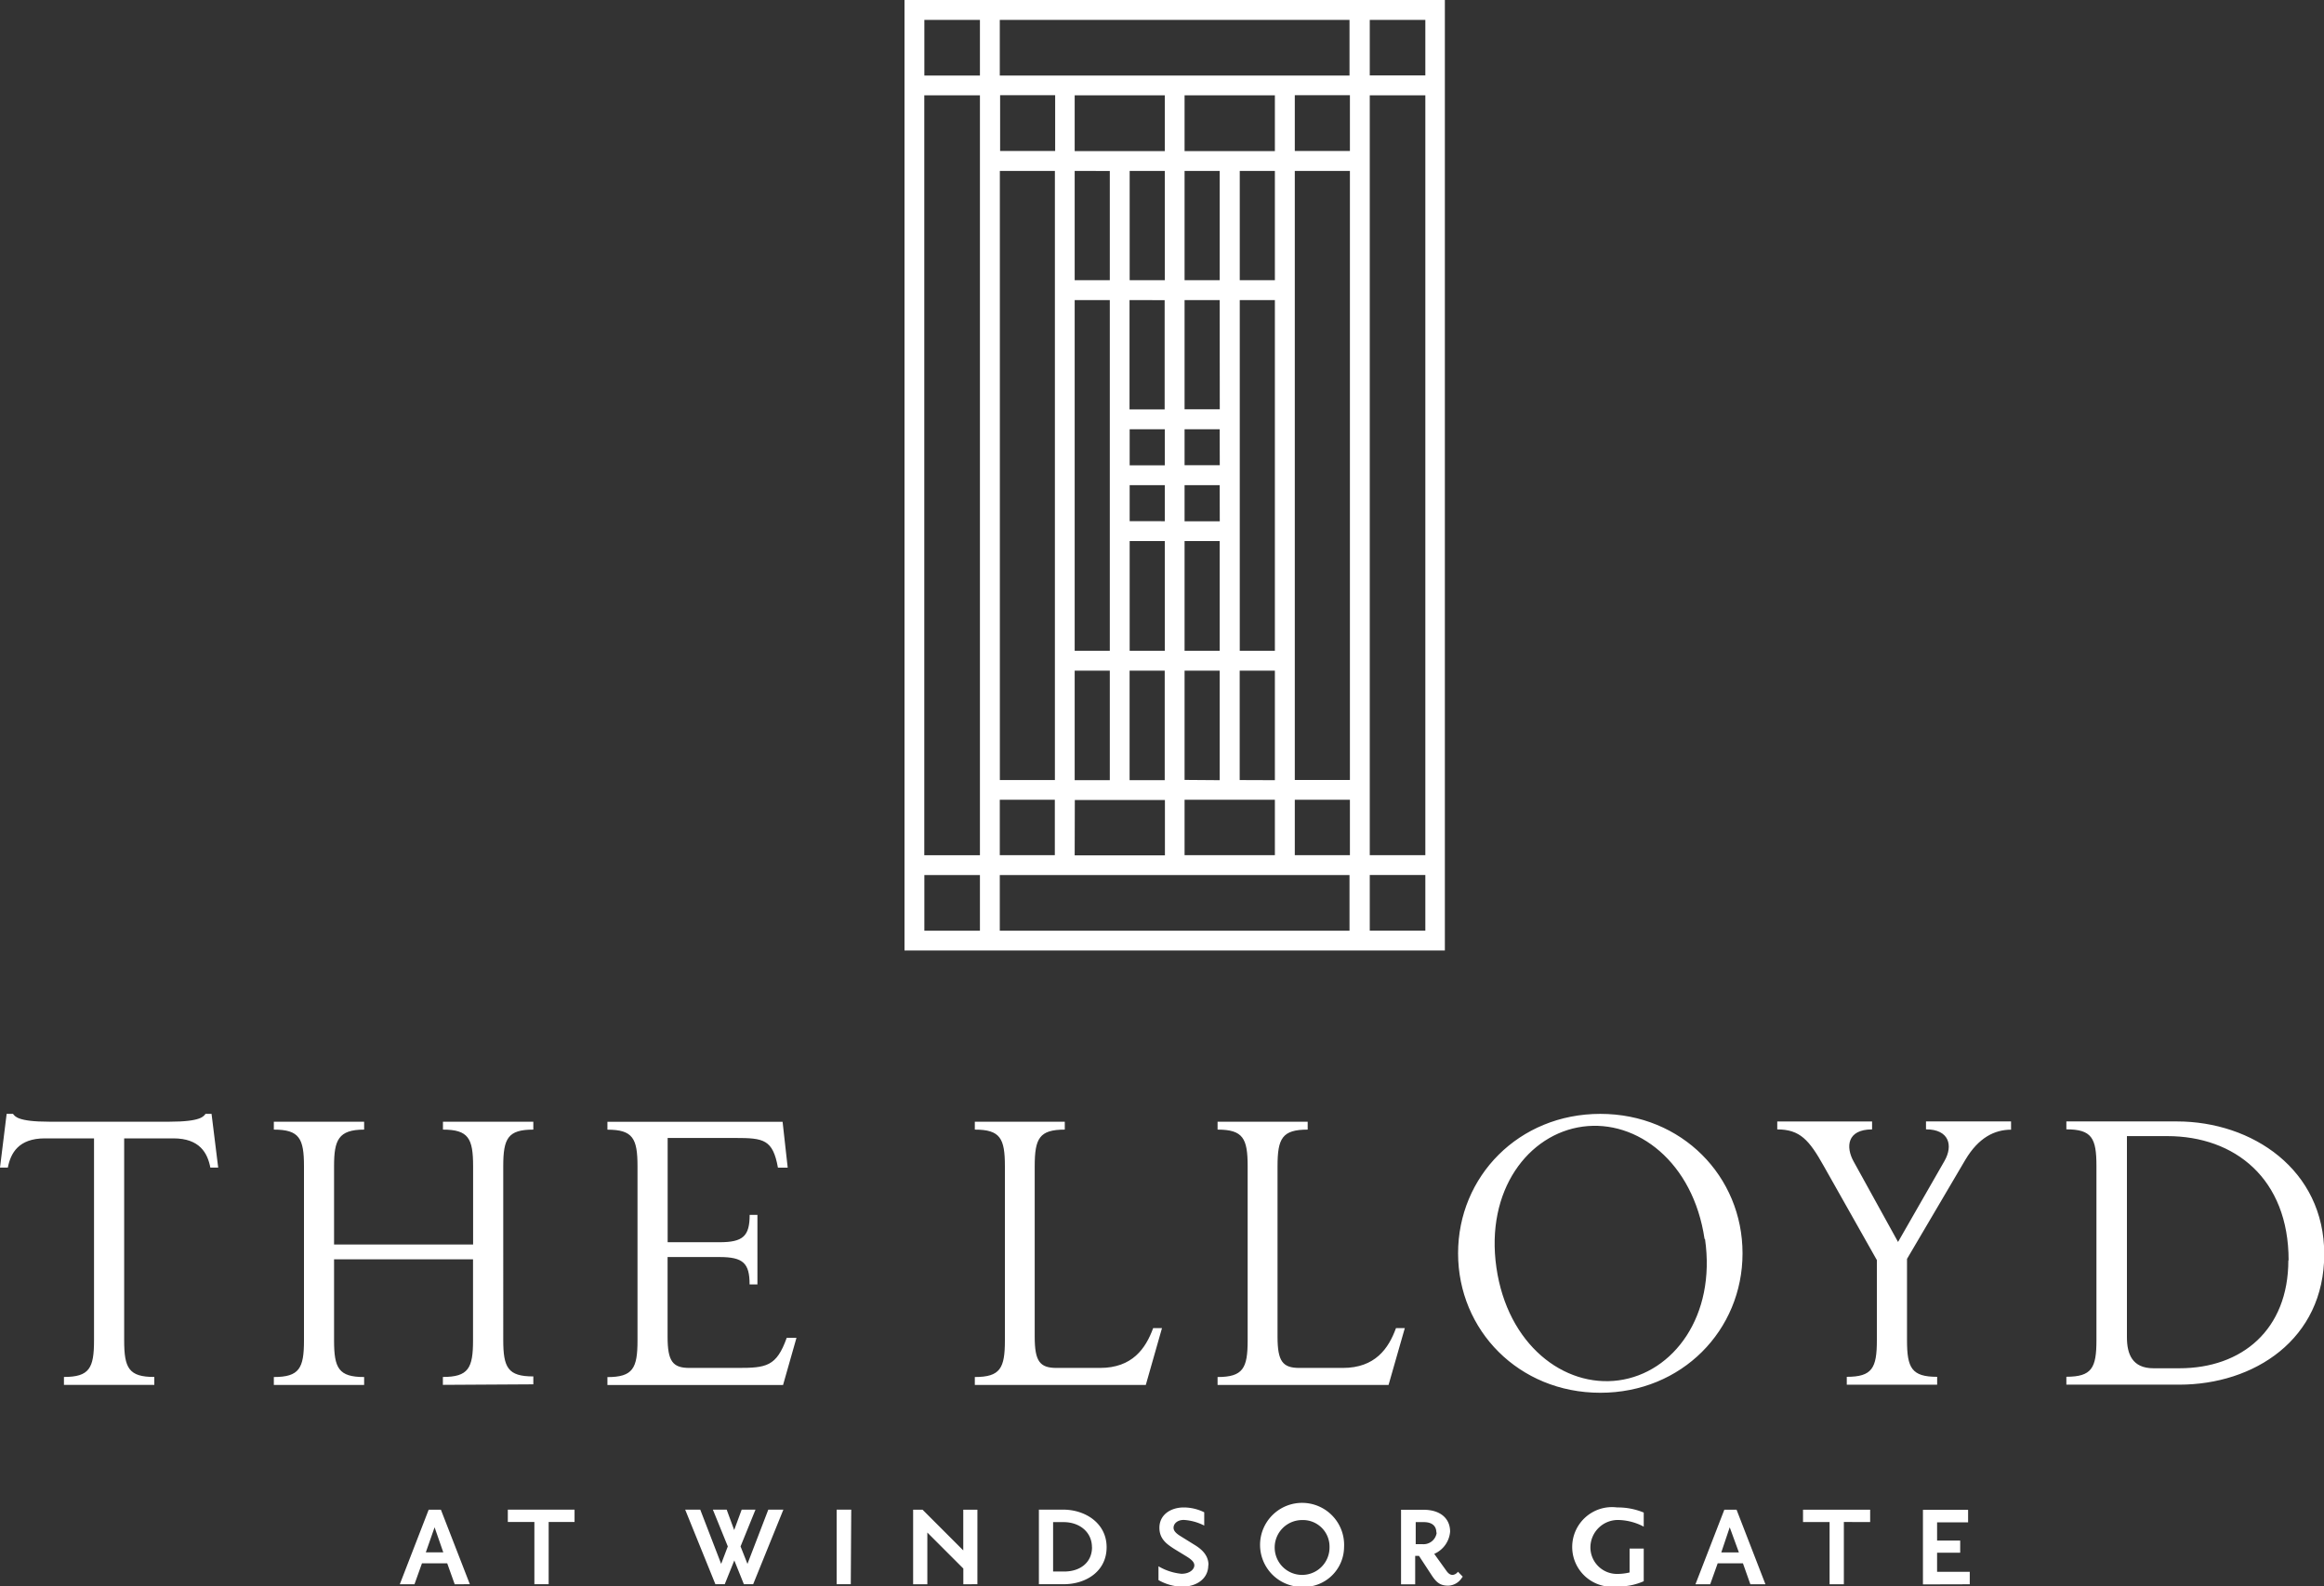
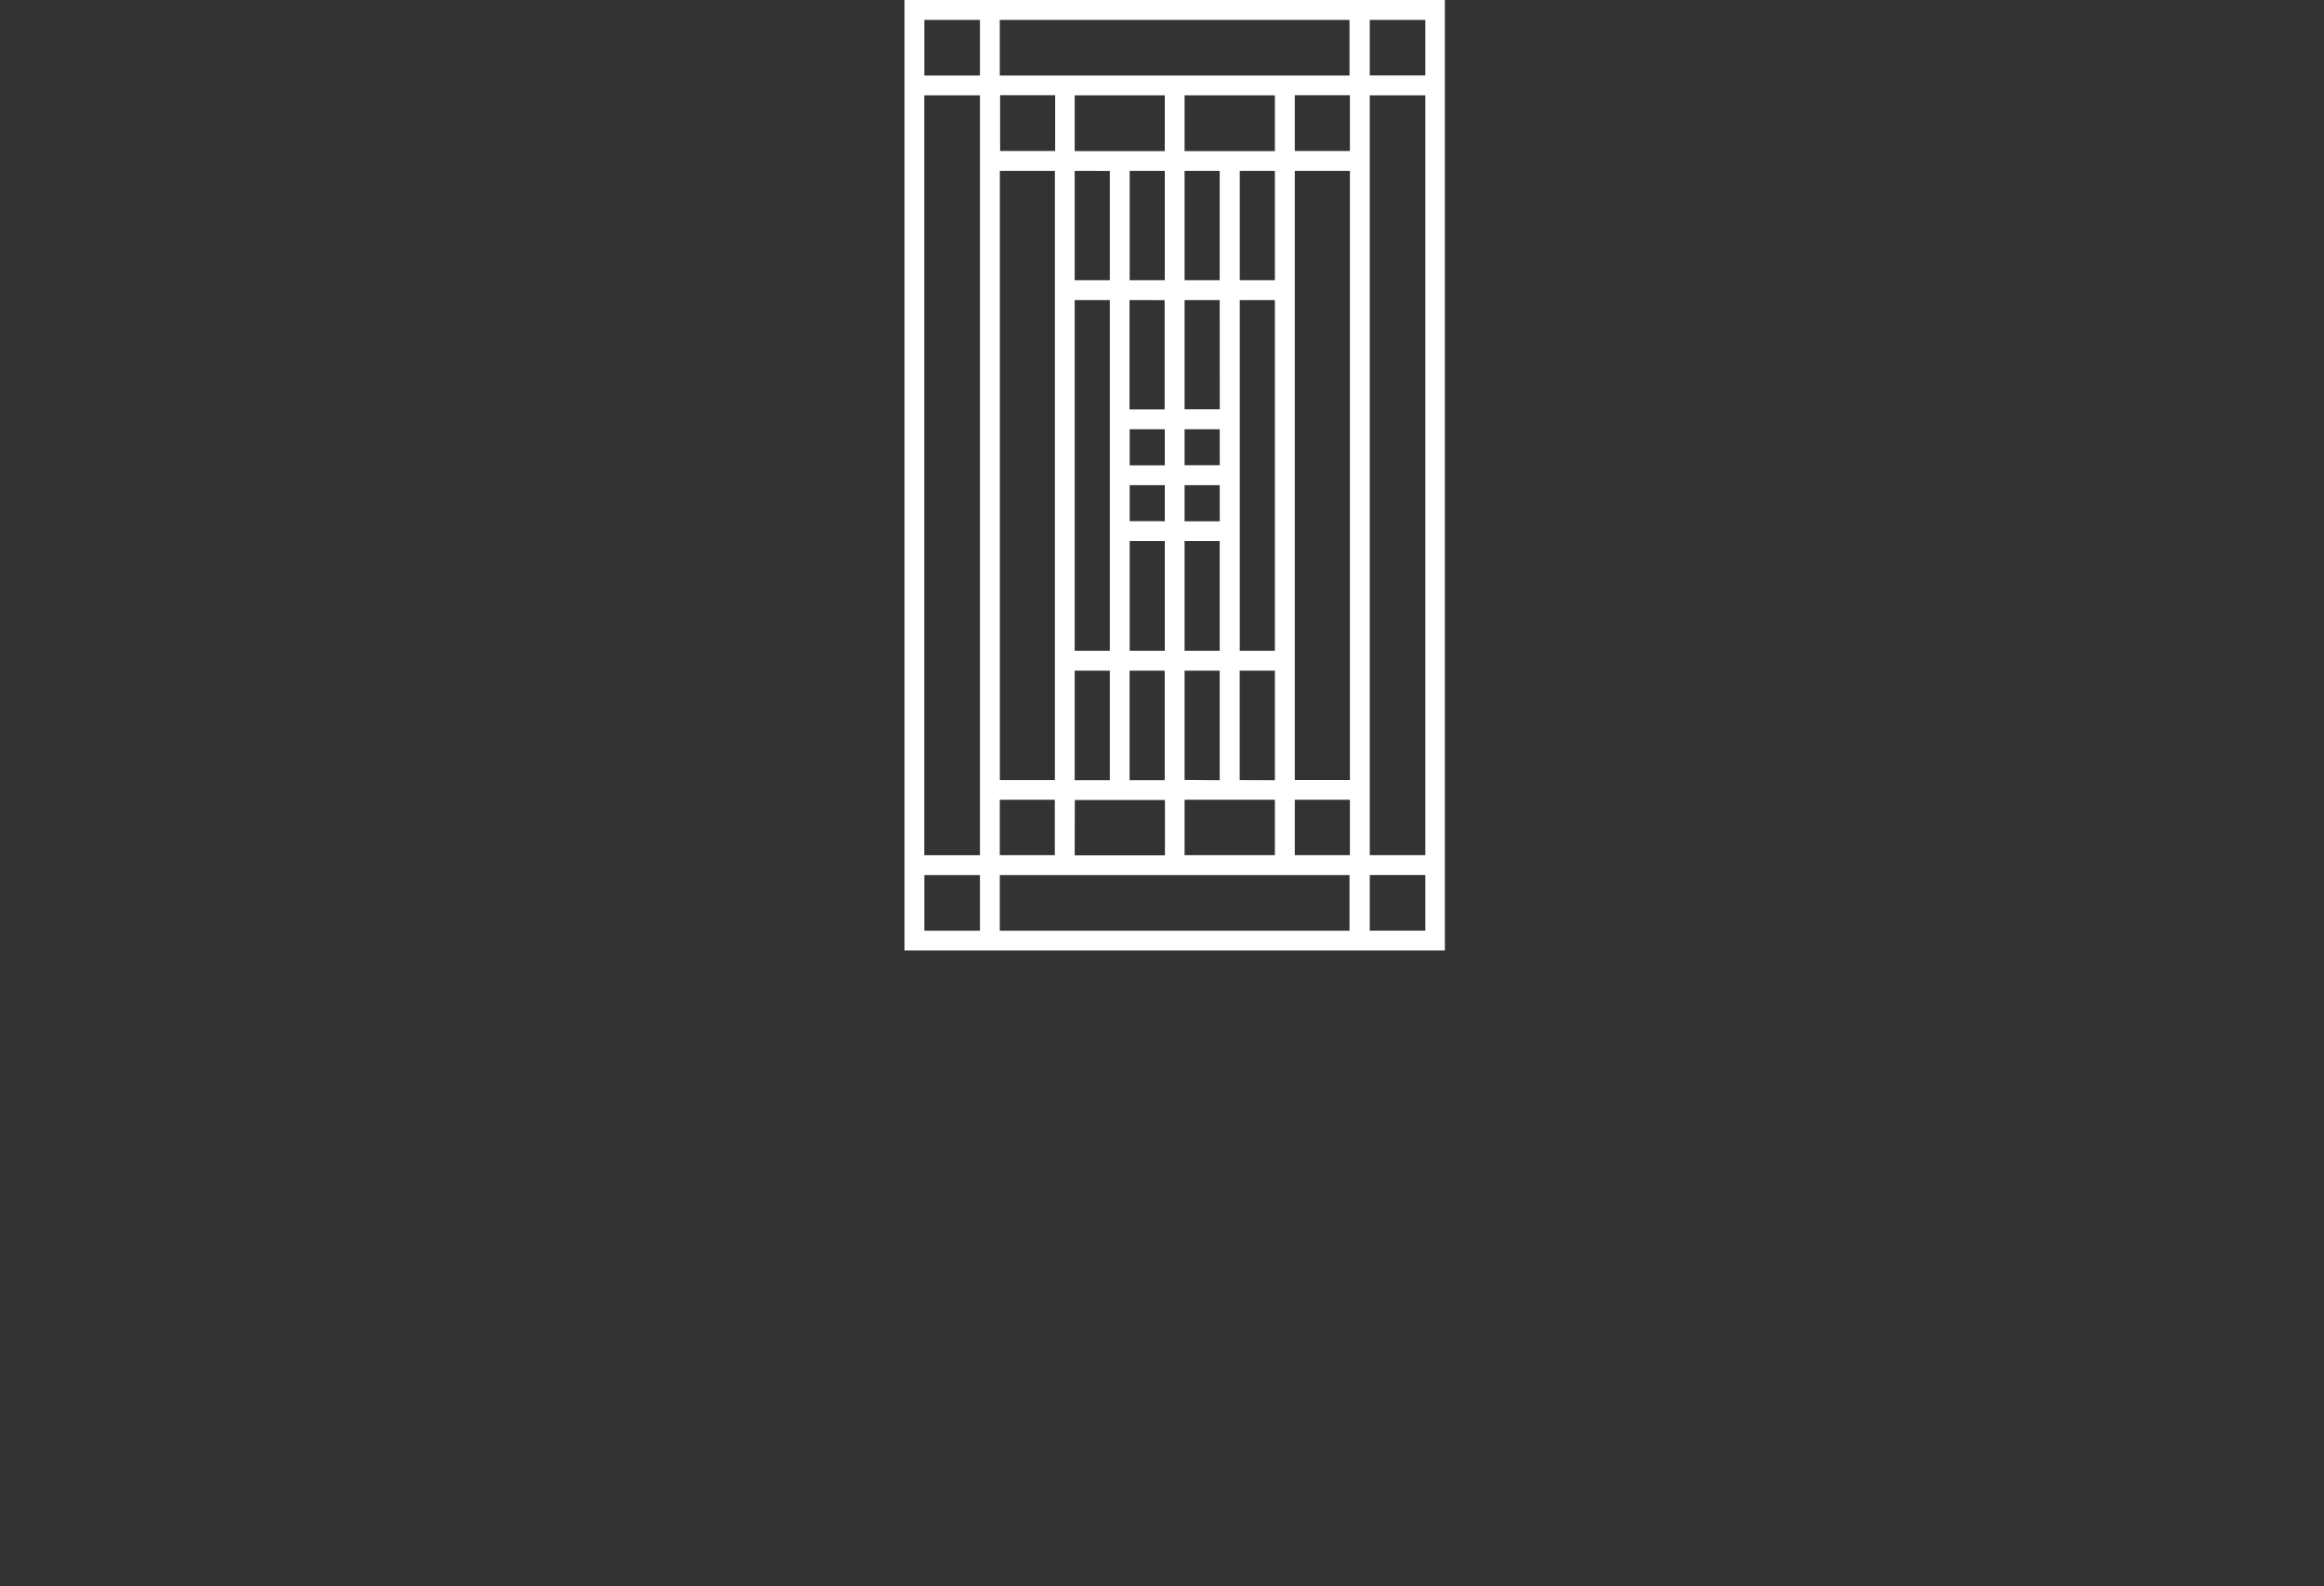
<svg xmlns="http://www.w3.org/2000/svg" viewBox="0 0 350 238.91">
  <rect x="0" y="0" width="350" height="238.91" fill="#333333" stroke="none" />
  <defs>
    <style>.cls-1{fill:#fff;}</style>
  </defs>
  <title> Artboard 38</title>
  <g id="the_lloyd" data-name="the lloyd">
-     <path class="cls-1" d="M296.65,238.58V236.7h-4.92v-2.87h3.48V232h-3.48v-2.75h4.67v-1.88h-6.8v11.23Zm-15-9.37v-1.86H271.54v1.86h4v9.37h2.15V229.2Zm-19.77,4.57h-2.65L260.5,230Zm4,4.8-4.35-11.23h-1.84l-4.35,11.23h2.22l1.13-3.16h3.8l1.12,3.16Zm-18.33-.45V233.2h-2.13v3.6a7.72,7.72,0,0,1-1.78.22,4,4,0,0,1-4.12-4.05,4.14,4.14,0,0,1,4.27-4.07,8.55,8.55,0,0,1,3.76,1v-2.12a10.14,10.14,0,0,0-4-.77,6,6,0,1,0,0,11.9,9.27,9.27,0,0,0,4-.79m-31.18-7.32a2,2,0,0,1-2.16,1.74h-1v-3.32h1.21c1.22,0,1.9.55,1.9,1.58m4,6.66-.75-.77a1.13,1.13,0,0,1-.79.48c-.41,0-.69-.24-1-.69L216,234a4,4,0,0,0,2.39-3.34c0-2-1.48-3.3-4-3.3H211v11.23h2.13v-4.29h.57l1.88,2.87c.77,1.19,1.36,1.62,2.53,1.62a2.55,2.55,0,0,0,2.12-1.3m-20-4.51a4.13,4.13,0,1,1-4.14-4.07,4,4,0,0,1,4.14,4.07m2.19,0a6.33,6.33,0,1,0-6.33,6,6.06,6.06,0,0,0,6.33-6M182,235.67c0-1.72-1.44-2.63-2.25-3.12l-1.82-1.13c-.59-.36-1.19-.77-1.19-1.35s.53-1.18,1.55-1.18a7.78,7.78,0,0,1,3.07.85v-2a7,7,0,0,0-3.07-.73c-2,0-3.68,1.11-3.68,3.06,0,1.72,1.15,2.49,2.27,3.21l1.82,1.11c.59.37,1.17.79,1.17,1.34s-.63,1.27-1.94,1.27a8.35,8.35,0,0,1-3.46-1.13v2.08a7.61,7.61,0,0,0,3.5,1c2.22,0,4-1.18,4-3.24M164.46,233c0,2.27-1.74,3.66-4.2,3.66H158.6v-7.44h1.58c2.43,0,4.27,1.52,4.27,3.78m2.21,0c0-3.64-3.24-5.66-6.54-5.66h-3.66v11.23h3.76c3.28,0,6.44-1.9,6.44-5.57m-19.46,5.57V227.35h-2.13v6.13l-6.13-6.13h-1.42v11.23h2.14v-7.79l5.42,5.42v2.37Zm-19-11.23H126v11.23h2.13Zm-16.67,5.54,2.25-5.54h-2.08l-1.13,3.07-1.13-3.07h-2.08l2.25,5.54-1,2.63-3.15-8.17h-2.27l4.55,11.23h1.41l1.44-3.58,1.44,3.58h1.4l4.55-11.23h-2.27l-3.14,8.17Zm-25-3.68v-1.86H76.48v1.86h4v9.37h2.15V229.2Zm-19.77,4.57H64.13L65.45,230Zm4,4.8L66.4,227.35H64.56l-4.35,11.23h2.21l1.13-3.16h3.8l1.13,3.16Z" />
-     <path class="cls-1" d="M344.63,189.79c0,10.47-7,16.26-16.4,16.26h-3.91c-3.21,0-4-2.16-4-4.68V171.09h6.07c10.19,0,18.28,6.42,18.28,18.7m5.37-.91c0-12.77-10.88-20-22.19-20H311.2v1.19c3.84,0,4.53,1.33,4.53,5.51v26.24c0,4.19-.7,5.51-4.53,5.51v1.19h17c11.23,0,21.84-6.77,21.84-19.68m-47.17-18.77v-1.19H290.06v1.19c3.49,0,4.11,2.44,2.79,4.75l-7,12.21-6.7-12.14c-1.19-2.16-1-4.81,2.79-4.81v-1.19H267.66v1.19c3.42,0,4.81,1.6,7,5.51l8,14.17v12.07c0,4.19-.7,5.51-4.53,5.51v1.19h13.61v-1.19c-3.84,0-4.54-1.33-4.54-5.51V189.58l8.79-14.93c2-3.35,4.4-4.53,6.91-4.53m-46.12,16.47c1.67,11.58-4.75,20.16-13,21.28s-16.75-5.37-18.42-17,4.81-20.1,13-21.21S255,175,256.71,186.58m5.72,2.16c0-11.58-9.14-21-21.42-21s-21.42,9.42-21.42,21,9.14,21,21.42,21,21.42-9.42,21.42-21M211.57,200h-1.33c-1.11,3.07-3.14,6-8,6h-6.56c-2.51,0-3.28-1-3.28-4.68V175.62c0-4.19.7-5.51,4.54-5.51v-1.19H183.37v1.19c3.84,0,4.53,1.33,4.53,5.51v26.24c0,4.19-.7,5.51-4.53,5.51v1.19h25.75ZM175,200h-1.33c-1.12,3.07-3.14,6-8,6h-6.56c-2.51,0-3.28-1-3.28-4.68V175.62c0-4.19.7-5.51,4.53-5.51v-1.19H146.81v1.19c3.84,0,4.53,1.33,4.53,5.51v26.24c0,4.19-.7,5.51-4.53,5.51v1.19h25.75Zm-55.05,1.47h-1.47c-1.54,4.32-3.07,4.53-7.4,4.53h-7.26c-2.51,0-3.28-1-3.28-4.68V189.3h7.81c3.56,0,4.54.91,4.54,4.12h1.18V182.95H112.9c0,3.21-1,4.12-4.54,4.12h-7.81v-15.7h10.19c4.26,0,5.65.21,6.42,4.47h1.47l-.77-6.91H91.48v1.19c3.84,0,4.53,1.33,4.53,5.51v26.24c0,4.19-.7,5.51-4.53,5.51v1.19h26.45Zm-39.63,7v-1.19c-3.84,0-4.53-1.33-4.53-5.51V175.62c0-4.19.7-5.51,4.53-5.51v-1.19H66.71v1.19c3.84,0,4.54,1.33,4.54,5.51v11.79H50.31V175.62c0-3.91.63-5.51,4.53-5.51v-1.19H41.24v1.19c3.84,0,4.54,1.33,4.54,5.51v26.24c0,4.19-.7,5.51-4.54,5.51v1.19H54.84v-1.19c-3.84,0-4.53-1.33-4.53-5.51V189.64H71.24v12.21c0,4.19-.7,5.51-4.54,5.51v1.19ZM32.86,175.83l-1-8.09h-.91c-.28.35-.63,1.18-5.44,1.18H7.4c-4.81,0-5.16-.84-5.44-1.18H1l-1,8.09H1.18c.42-2.16,1.6-4.4,5.58-4.4h7.4v30.42c0,4.19-.7,5.51-4.53,5.51v1.19H23.24v-1.19c-3.84,0-4.54-1.33-4.54-5.51V171.43h7.4c4,0,5.16,2.23,5.58,4.4Z" />
    <path class="cls-1" d="M136.22,0V143.14H217.6V0Zm14.35,3h52.67v8.38H150.57ZM178.4,128.78v-8.34H192v8.34Zm-27.83-8.34h8.29v8.34h-8.29ZM175.42,14.35v8.4H161.85v-8.4ZM192,98h-5.29V45.19H192ZM178.4,117.45V101h5.29v16.49ZM161.85,45.19h5.29V98h-5.29Zm13.57-19.45V42.2h-5.29V25.74Zm8.28,52.76H178.4V73.06h5.29ZM170.13,64.64h5.29v5.43h-5.29Zm0,16.84h5.29V98h-5.29Zm0-3V73.06h5.29v5.43Zm13.57-8.42H178.4V64.64h5.29Zm0-8.42H178.4V45.19h5.29ZM178.4,42.2V25.74h5.29V42.2Zm-3,3V61.66h-5.29V45.19ZM161.85,101h5.29v16.49h-5.29Zm8.27,0h5.29v16.49h-5.29Zm8.28-3V81.48h5.29V98ZM192,42.2h-5.29V25.74H192ZM178.4,22.75v-8.4H192v8.4Zm-11.26,3V42.2h-5.29V25.74Zm-8.27,91.72h-8.29V25.74h8.29Zm3,3h13.57v8.34H161.85Zm24.83-3V101H192v16.49ZM195,25.74h8.3v91.72H195Zm0-3v-8.4h8.3v8.4Zm-36.09-8.4v8.4h-8.29v-8.4ZM139.21,3h8.37v8.38h-8.37Zm8.37,137.16h-8.37v-8.38h8.37Zm0-11.37h-8.38V14.35h8.38Zm55.66,11.37H150.57v-8.38h52.67ZM195,128.78v-8.34h8.3v8.34Zm19.66,11.37h-8.37v-8.38h8.37Zm0-11.37h-8.37V14.35h8.37Zm0-117.42h-8.37V3h8.37Z" />
  </g>
</svg>